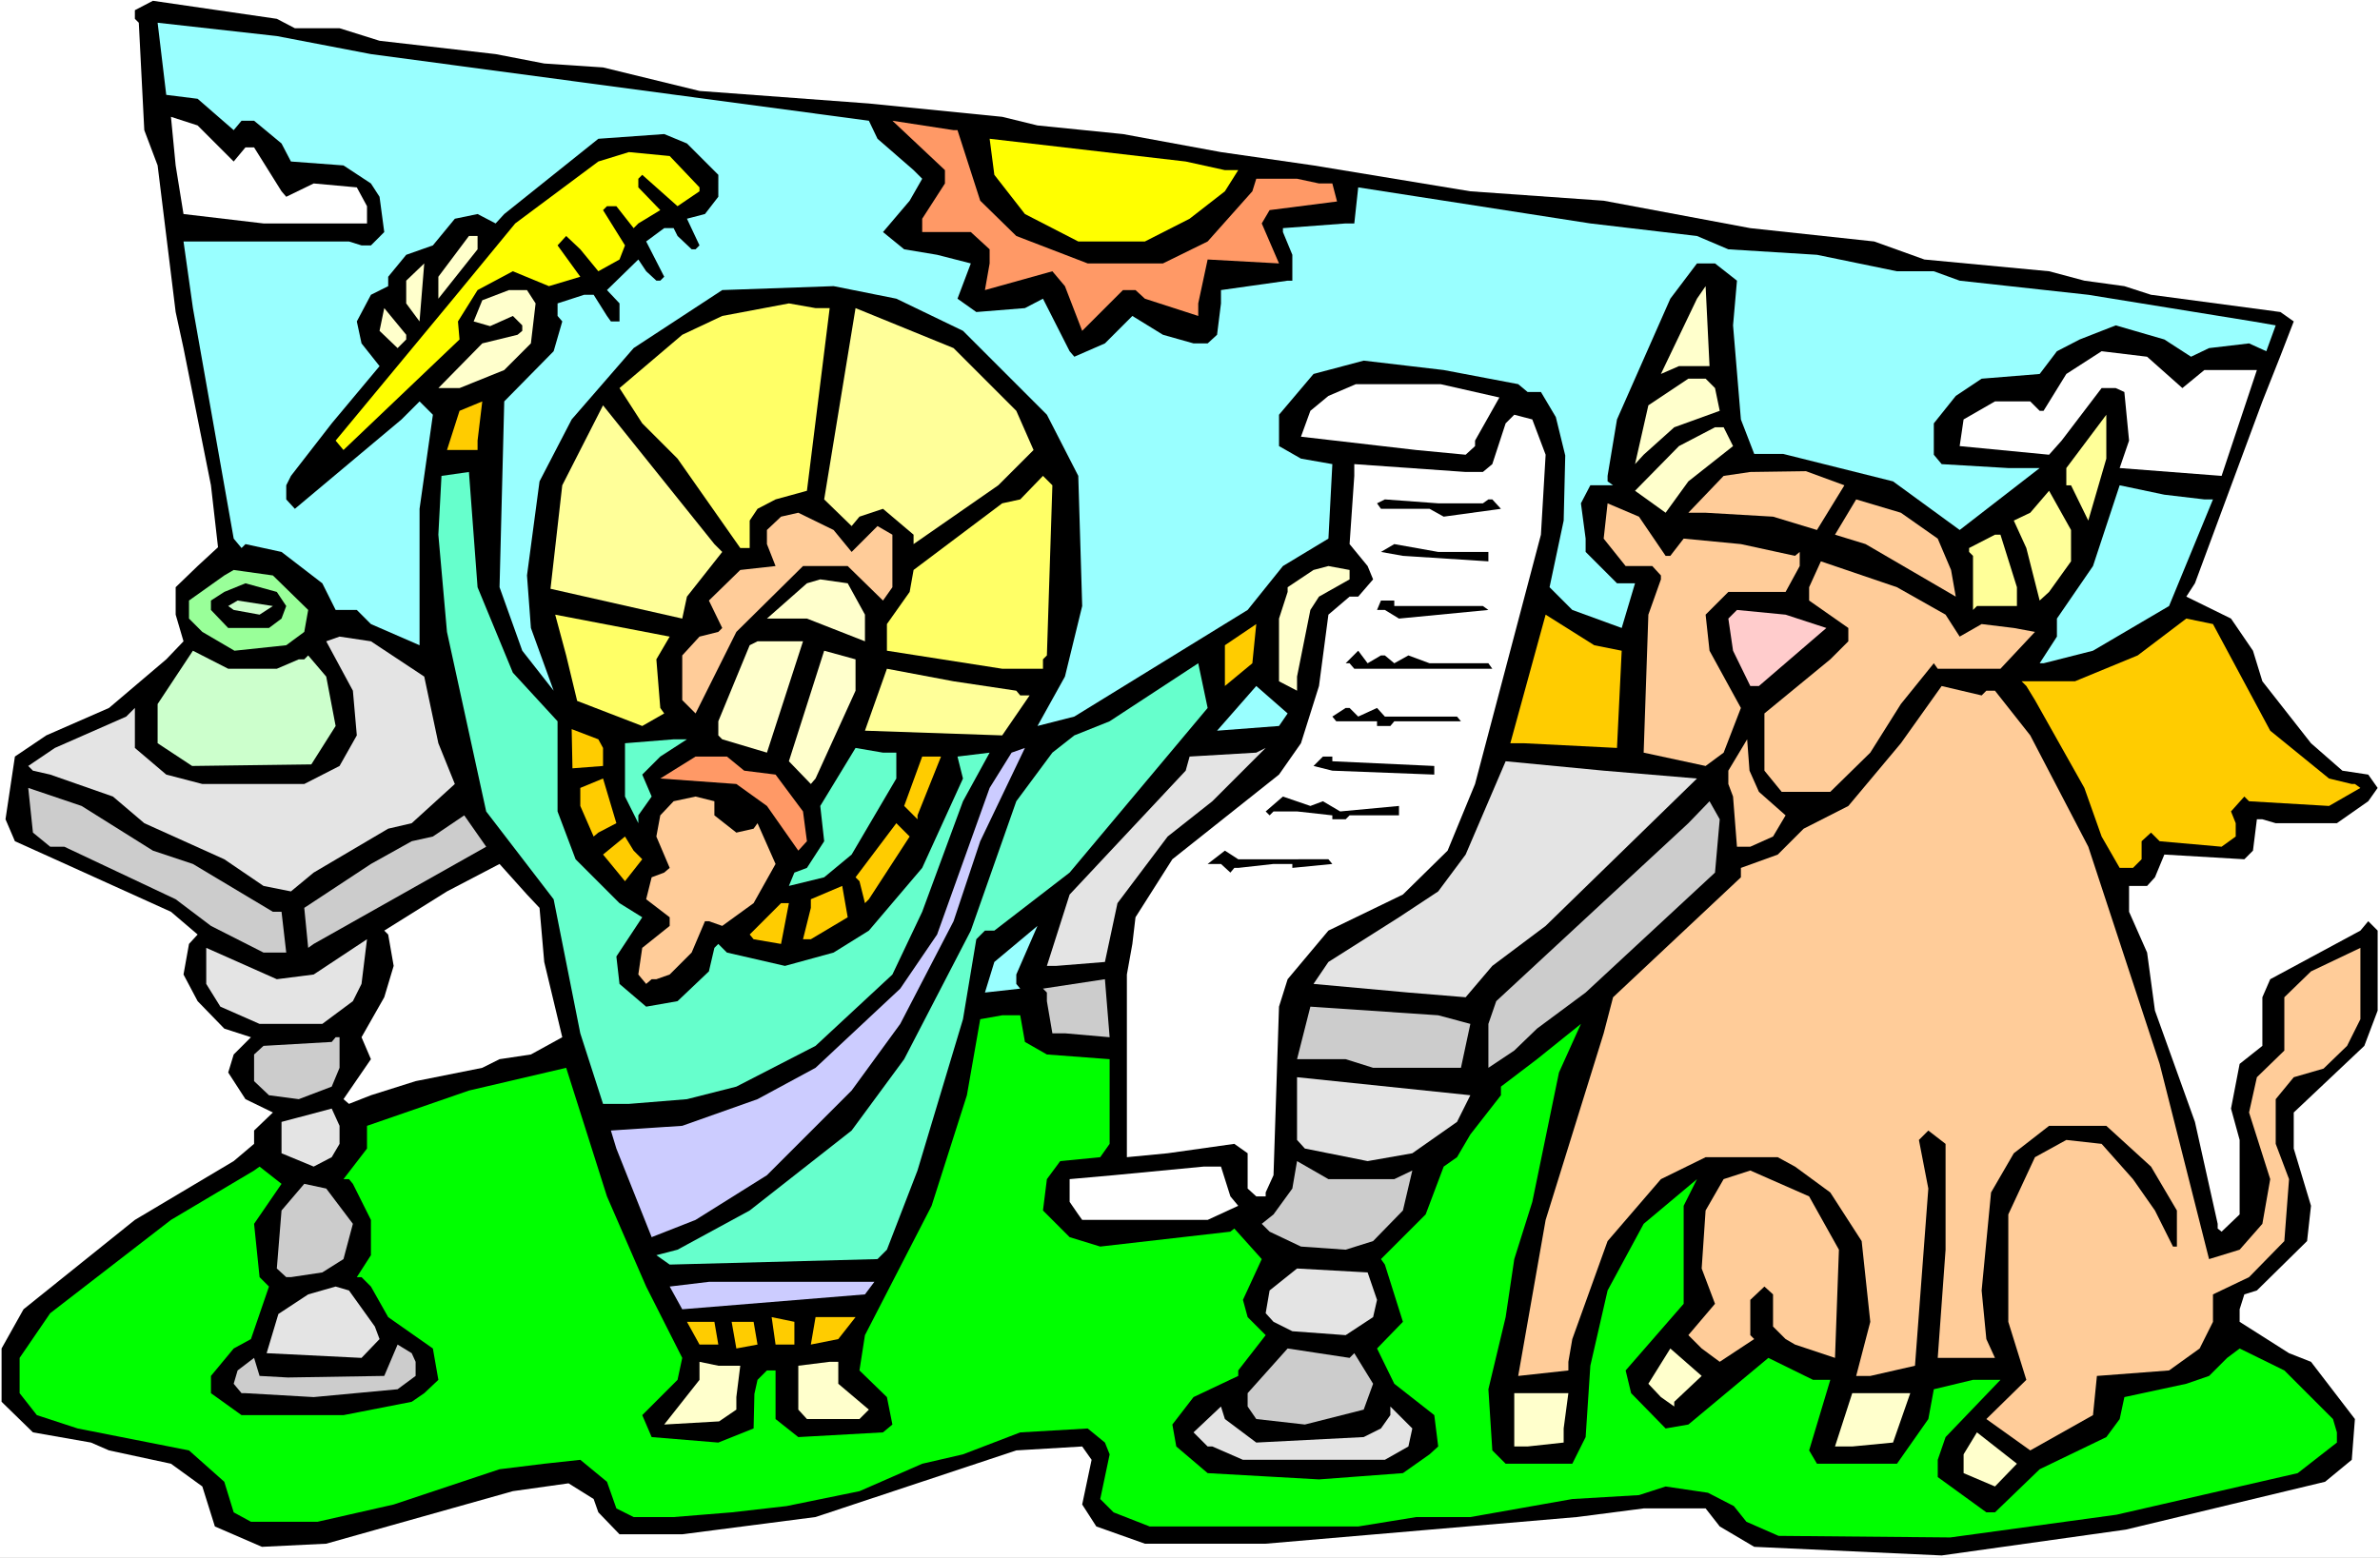
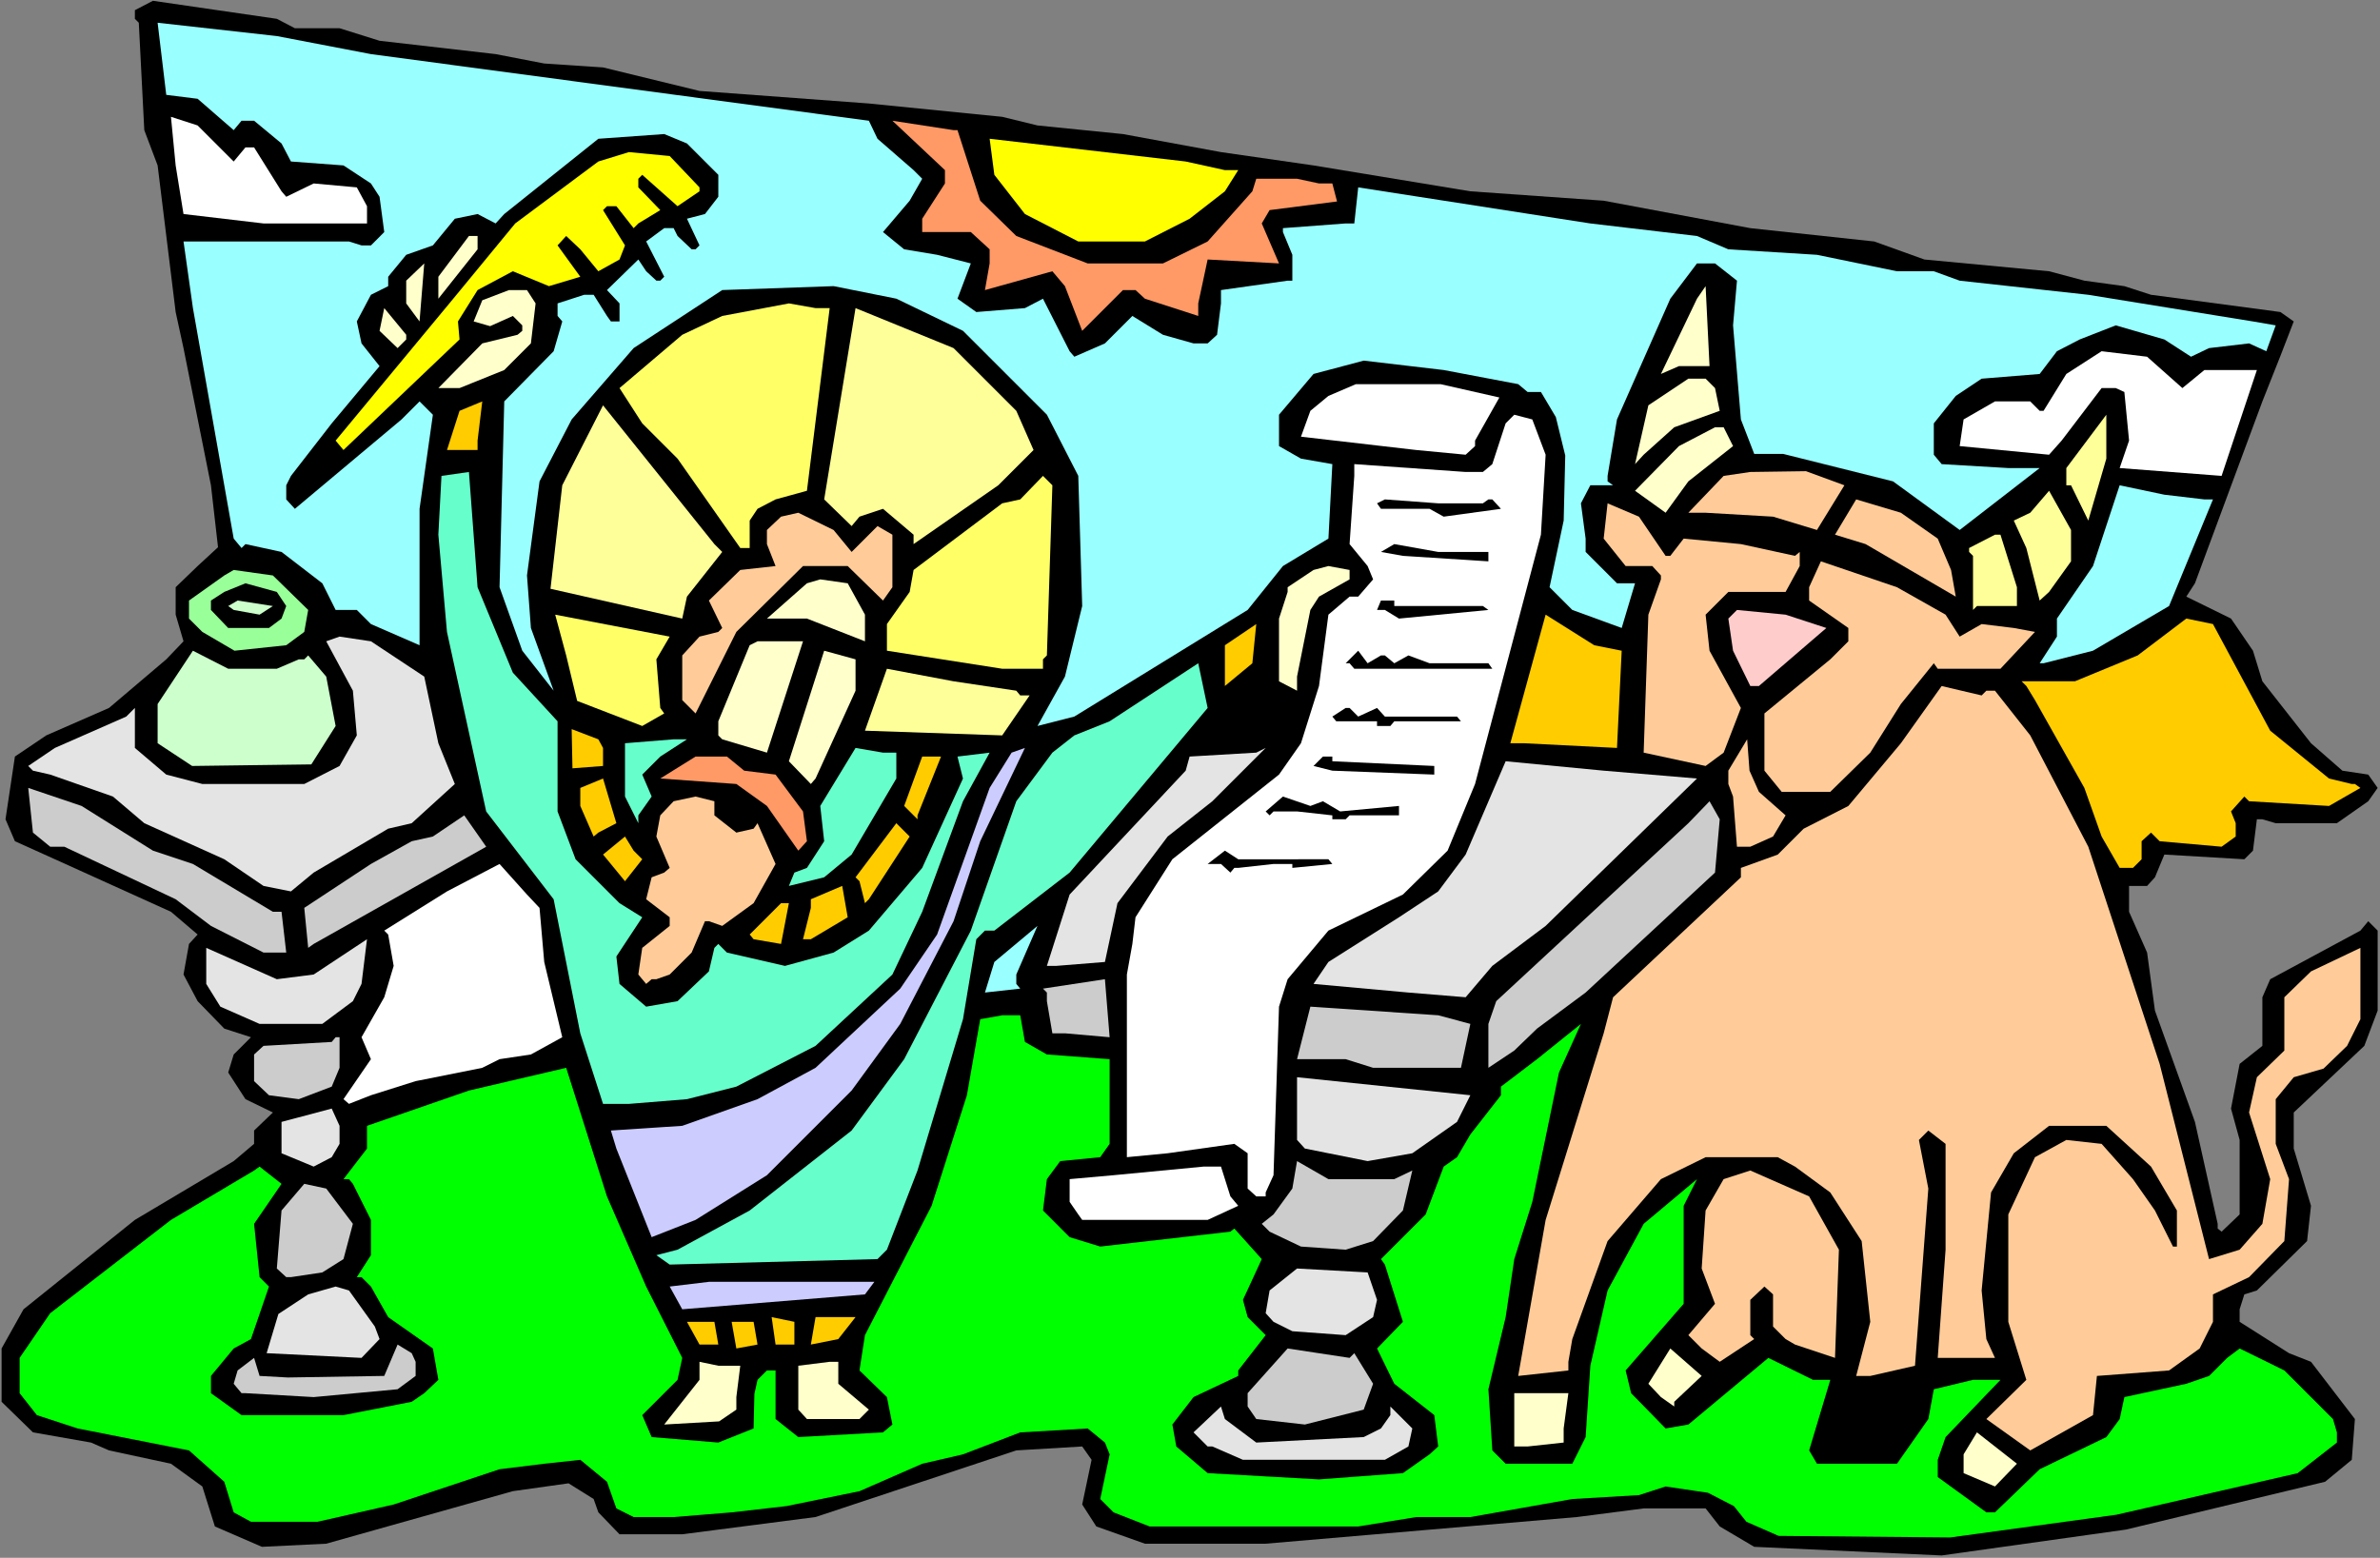
<svg xmlns="http://www.w3.org/2000/svg" xmlns:ns1="http://sodipodi.sourceforge.net/DTD/sodipodi-0.dtd" xmlns:ns2="http://www.inkscape.org/namespaces/inkscape" version="1.0" width="129.766mm" height="84.96mm" id="svg105" ns1:docname="Luke 08.wmf">
  <rect width="100%" height="100%" fill="#808080" stroke="none" />
  <ns1:namedview id="namedview105" pagecolor="#ffffff" bordercolor="#000000" borderopacity="0.25" ns2:showpageshadow="2" ns2:pageopacity="0.0" ns2:pagecheckerboard="0" ns2:deskcolor="#d1d1d1" ns2:document-units="mm" />
  <defs id="defs1">
    <pattern id="WMFhbasepattern" patternUnits="userSpaceOnUse" width="6" height="6" x="0" y="0" />
  </defs>
-   <path style="fill:#ffffff;fill-opacity:1;fill-rule:evenodd;stroke:none" d="M 0,321.109 H 490.455 V 0 H 0 Z" id="path1" />
  <path style="fill:#000000;fill-opacity:1;fill-rule:evenodd;stroke:none" d="m 60.762,5.818 h 9.211 l 8.242,2.586 23.917,2.747 10.019,1.939 12.12,0.808 19.877,4.848 34.906,2.586 27.472,2.747 7.272,1.778 17.614,1.778 20.2,3.717 19.069,2.747 32.32,5.333 27.472,1.939 30.219,5.656 25.533,2.747 10.342,3.717 25.694,2.424 7.272,1.939 8.242,1.131 5.494,1.778 26.664,3.555 2.747,1.939 -2.747,7.111 -3.717,9.373 -13.898,37.492 -1.778,2.747 9.211,4.525 4.525,6.626 1.939,6.303 10.019,12.767 6.464,5.656 5.333,0.808 1.939,2.747 -1.939,2.747 -6.464,4.525 h -12.605 l -2.747,-0.808 h -1.131 l -0.808,6.464 -1.778,1.778 -16.483,-0.97 -1.939,4.687 -1.616,1.778 h -3.717 v 5.333 l 3.717,8.403 1.616,11.959 8.242,22.948 4.686,21.009 v 0.97 l 0.808,0.646 3.717,-3.555 v -15.352 l -1.778,-6.464 1.778,-9.211 4.686,-3.717 v -10.02 l 1.616,-3.717 18.584,-10.02 1.616,-1.939 1.939,1.939 v 16.484 l -2.747,7.272 -14.544,13.736 v 7.434 l 3.555,11.797 -0.808,7.272 -10.342,10.181 -2.586,0.808 -0.97,3.071 v 2.586 l 10.181,6.464 4.525,1.778 9.05,11.797 -0.646,8.403 -5.494,4.525 -41.046,9.858 -37.976,5.333 -38.622,-1.778 -7.11,-4.202 -2.909,-3.717 h -12.766 l -13.736,1.778 -64.155,5.495 h -24.886 l -10.019,-3.555 -2.909,-4.525 1.939,-9.211 -1.939,-2.747 -13.574,0.808 -41.37,13.736 -27.472,3.555 h -12.928 l -4.363,-4.525 -0.97,-2.747 -5.171,-3.232 -11.474,1.616 -38.461,10.828 -13.251,0.646 -9.696,-4.202 -2.586,-8.242 -6.464,-4.687 -12.766,-2.747 -3.717,-1.616 -11.958,-2.101 -6.464,-6.303 v -10.989 l 4.525,-8.08 22.947,-18.423 20.362,-12.12 4.202,-3.555 v -2.747 l 3.878,-3.717 -5.656,-2.747 -3.555,-5.495 1.131,-3.717 3.555,-3.555 -5.494,-1.778 -5.494,-5.656 -2.909,-5.495 1.131,-6.303 1.778,-1.939 -5.494,-4.687 -23.917,-10.828 -8.242,-3.717 -1.939,-4.525 1.939,-12.928 6.464,-4.363 12.928,-5.656 11.797,-10.02 3.555,-3.717 -1.616,-5.495 v -5.656 l 4.525,-4.363 4.202,-3.879 L 43.47,100.033 37.814,71.753 36.198,64.319 32.482,34.099 29.734,26.826 28.603,4.687 27.795,3.879 V 2.101 L 31.512,0.162 57.045,3.879 Z" id="path2" />
  <path style="fill:#99ffff;fill-opacity:1;fill-rule:evenodd;stroke:none" d="m 76.437,11.151 102.616,13.736 1.778,3.717 7.434,6.464 1.778,1.778 -2.586,4.525 -5.494,6.464 4.363,3.555 6.787,1.131 6.949,1.778 -2.747,7.272 3.878,2.747 10.019,-0.808 3.717,-1.939 5.494,10.828 0.97,1.131 6.302,-2.747 5.656,-5.656 6.302,3.879 6.302,1.778 h 2.909 l 1.939,-1.778 0.808,-6.464 V 59.794 L 265.347,57.855 h 0.97 v -5.333 l -1.939,-4.687 v -0.808 l 12.928,-0.97 h 1.778 l 0.808,-7.434 47.834,7.434 21.978,2.586 6.464,2.747 18.261,1.131 16.483,3.394 h 7.595 l 5.333,1.939 26.502,2.909 33.936,5.495 4.686,0.808 -1.939,5.333 -3.555,-1.616 -8.242,0.97 -3.717,1.778 -5.494,-3.555 -10.019,-2.909 -7.434,2.909 -4.686,2.424 -3.555,4.687 -11.958,0.97 -5.333,3.555 -4.525,5.656 v 6.464 l 1.616,1.939 13.736,0.808 h 6.464 L 403.838,109.245 390.102,99.225 367.478,93.569 h -5.979 l -2.747,-7.111 -1.616,-19.393 0.808,-9.211 -4.525,-3.555 h -3.717 l -5.494,7.272 -10.989,24.887 -1.939,11.636 v 1.131 l 1.131,0.808 h -4.686 l -1.939,3.717 0.97,7.272 v 2.747 l 6.464,6.464 h 3.717 l -2.747,9.211 -10.181,-3.717 -4.686,-4.687 2.909,-13.736 0.323,-13.413 -1.939,-7.919 -3.07,-5.171 h -2.747 l -1.939,-1.616 -15.352,-2.909 -16.483,-1.939 -10.342,2.747 -7.11,8.403 v 6.464 l 4.525,2.586 6.464,1.131 -0.808,15.352 -9.373,5.656 -7.272,9.05 -35.714,21.978 -7.595,1.939 5.656,-10.181 3.555,-14.544 -0.808,-26.826 -6.464,-12.605 -17.291,-17.292 -13.736,-6.626 -12.928,-2.586 -22.947,0.808 -18.261,11.959 -12.766,14.706 -6.626,12.767 -2.586,19.393 0.808,10.828 4.686,12.928 -6.464,-8.242 -4.686,-13.09 0.97,-38.3 10.181,-10.343 1.778,-6.141 -0.97,-1.131 v -2.586 l 5.494,-1.778 h 1.939 l 2.747,4.363 0.808,1.131 h 1.778 v -3.717 l -2.586,-2.747 6.464,-6.303 1.616,2.424 2.101,1.939 h 0.808 l 0.808,-0.808 -3.717,-7.272 3.717,-2.747 h 1.939 l 0.808,1.616 2.909,2.747 h 0.808 l 0.808,-0.808 -2.586,-5.495 3.717,-0.97 2.747,-3.555 V 36.038 l -6.464,-6.464 -4.686,-1.939 -13.574,0.97 -19.392,15.514 -1.778,1.939 -3.717,-1.939 -4.686,0.97 -4.525,5.495 -5.494,1.939 -3.717,4.525 v 1.939 l -3.555,1.778 -2.909,5.495 0.97,4.525 3.717,4.687 -9.858,11.797 -8.403,10.828 -0.97,1.939 v 2.909 l 1.778,1.939 21.978,-18.423 3.717,-3.717 2.747,2.747 -2.747,19.393 v 28.119 l -10.019,-4.363 -2.909,-2.909 h -4.363 l -2.747,-5.495 -8.403,-6.464 -7.434,-1.616 -0.808,0.808 -1.616,-1.939 -8.403,-47.512 -1.939,-13.736 h 34.098 l 2.586,0.808 h 1.939 L 79.184,47.835 78.214,40.563 76.437,37.816 70.781,34.099 59.954,33.291 58.014,29.574 52.358,24.887 H 49.773 L 48.157,26.826 40.723,20.362 34.259,19.554 32.482,4.687 57.045,7.434 Z" id="path3" />
  <path style="fill:#ffffff;fill-opacity:1;fill-rule:evenodd;stroke:none" d="m 48.157,33.291 2.424,-2.909 h 1.778 l 5.656,9.05 0.97,1.131 5.656,-2.747 8.888,0.808 2.101,3.879 v 3.555 H 54.298 L 37.814,44.118 36.198,34.099 35.229,24.079 l 5.494,1.778 z" id="path4" />
  <path style="fill:#ff9966;fill-opacity:1;fill-rule:evenodd;stroke:none" d="m 197.313,26.826 4.686,14.544 7.434,7.272 14.706,5.656 h 15.514 l 9.211,-4.525 9.211,-10.343 0.808,-2.586 h 8.403 l 4.525,0.97 h 2.747 l 0.97,3.717 -13.898,1.778 -1.616,2.747 3.555,8.242 -14.706,-0.808 -1.939,9.05 v 2.586 l -10.989,-3.555 -1.939,-1.778 h -2.586 l -8.403,8.403 -3.555,-9.211 -2.586,-3.07 -13.898,3.879 0.97,-5.495 v -2.909 l -3.878,-3.555 h -10.019 v -2.747 l 4.686,-7.272 V 35.068 l -10.827,-10.181 12.605,1.939 z" id="path5" />
  <path style="fill:#ffff00;fill-opacity:1;fill-rule:evenodd;stroke:none" d="m 252.419,35.068 h 2.747 l -2.747,4.363 -7.272,5.656 -9.211,4.687 h -13.736 l -10.989,-5.656 -6.302,-8.08 -0.97,-7.434 40.4,4.687 z" id="path6" />
  <path style="fill:#ffff00;fill-opacity:1;fill-rule:evenodd;stroke:none" d="m 144.147,38.624 v 0.808 l -4.525,3.07 -7.272,-6.464 -0.808,0.808 v 1.778 l 4.525,4.687 -4.525,2.747 -0.97,0.97 -3.555,-4.525 h -1.939 l -0.808,0.808 4.525,7.272 -1.131,2.909 -4.363,2.424 -3.717,-4.525 -2.909,-2.747 -1.778,1.939 4.686,6.464 -6.464,1.939 -7.434,-3.07 -7.272,3.879 -4.04,6.464 0.323,3.717 -23.917,22.786 -1.616,-1.939 24.24,-29.25 12.766,-15.514 17.13,-12.767 6.302,-1.939 8.403,0.808 z" id="path7" />
  <path style="fill:#ffffcc;fill-opacity:1;fill-rule:evenodd;stroke:none" d="m 98.414,51.39 -8.08,10.181 v -4.525 l 6.302,-8.403 h 1.778 z" id="path8" />
  <path style="fill:#ffffcc;fill-opacity:1;fill-rule:evenodd;stroke:none" d="M 83.709,62.541 V 57.855 l 3.717,-3.555 -0.97,11.959 z" id="path9" />
  <path style="fill:#ffffcc;fill-opacity:1;fill-rule:evenodd;stroke:none" d="m 345.985,75.469 -3.717,1.616 7.434,-15.514 1.778,-2.586 0.808,16.484 z" id="path10" />
  <path style="fill:#ffffcc;fill-opacity:1;fill-rule:evenodd;stroke:none" d="m 110.373,62.541 -0.97,8.242 -5.494,5.495 -9.211,3.717 h -4.363 l 9.05,-9.211 7.272,-1.778 0.97,-0.808 v -1.131 l -1.939,-1.939 -4.686,2.101 -3.394,-0.97 1.778,-4.363 5.494,-2.101 h 3.717 z" id="path11" />
  <path style="fill:#ffff66;fill-opacity:1;fill-rule:evenodd;stroke:none" d="m 170.973,63.511 -4.686,37.654 -6.464,1.778 -3.717,1.939 -1.616,2.424 v 5.656 h -1.939 l -12.928,-18.423 -7.272,-7.272 -4.686,-7.272 12.928,-10.989 8.242,-3.879 13.736,-2.586 5.494,0.97 z" id="path12" />
  <path style="fill:#ffffcc;fill-opacity:1;fill-rule:evenodd;stroke:none" d="m 83.709,69.975 -1.778,1.778 -3.717,-3.555 0.97,-4.687 4.525,5.495 z" id="path13" />
  <path style="fill:#ffff99;fill-opacity:1;fill-rule:evenodd;stroke:none" d="m 209.433,84.681 3.555,8.08 -7.272,7.272 -17.453,12.12 v -1.939 l -6.302,-5.333 -4.848,1.616 -1.616,1.939 -5.656,-5.495 6.464,-39.432 20.2,8.242 z" id="path14" />
  <path style="fill:#ffffff;fill-opacity:1;fill-rule:evenodd;stroke:none" d="m 449.732,79.994 4.525,-3.717 h 10.827 l -7.272,21.817 -21.008,-1.616 1.939,-5.656 -0.97,-10.02 -1.778,-0.808 h -2.909 l -8.242,10.828 -2.586,2.909 -18.422,-1.778 0.808,-5.495 6.464,-3.717 h 7.272 l 1.939,1.939 h 0.808 l 4.686,-7.595 7.272,-4.687 9.373,1.131 z" id="path15" />
  <path style="fill:#ffffcc;fill-opacity:1;fill-rule:evenodd;stroke:none" d="m 353.419,79.994 0.97,4.687 -9.373,3.394 -6.302,5.656 -1.778,1.939 2.747,-12.12 8.242,-5.495 h 3.555 z" id="path16" />
  <path style="fill:#ffffff;fill-opacity:1;fill-rule:evenodd;stroke:none" d="m 308.979,81.934 -5.01,8.888 v 1.131 l -1.939,1.778 -10.181,-0.97 -23.755,-2.747 1.939,-5.333 3.717,-3.07 5.656,-2.424 h 17.453 z" id="path17" />
  <path style="fill:#ffcc00;fill-opacity:1;fill-rule:evenodd;stroke:none" d="m 98.414,92.761 h -6.302 l 2.586,-8.08 4.686,-1.939 -0.97,8.08 z" id="path18" />
  <path style="fill:#ffff99;fill-opacity:1;fill-rule:evenodd;stroke:none" d="m 148.833,113.77 -7.272,9.211 -0.97,4.525 -27.149,-6.141 2.424,-21.332 8.403,-16.484 22.947,28.604 z" id="path19" />
  <path style="fill:#ffffff;fill-opacity:1;fill-rule:evenodd;stroke:none" d="m 318.513,93.731 -0.97,16.484 -13.574,51.39 -5.656,13.736 -9.211,9.05 -15.352,7.434 -8.403,10.02 -1.778,5.656 -1.131,34.745 -1.616,3.555 v 0.808 h -1.939 l -1.778,-1.616 v -7.272 l -2.747,-1.939 -13.736,1.939 -8.403,0.808 v -37.654 l 1.131,-6.303 0.646,-5.495 7.595,-11.959 21.978,-17.453 4.525,-6.464 3.717,-11.797 1.939,-14.706 4.363,-3.717 h 1.778 l 3.07,-3.555 -1.131,-2.747 -3.717,-4.525 0.97,-14.06 v -2.424 l 22.947,1.616 h 3.555 l 1.939,-1.616 2.747,-8.403 1.778,-1.778 3.717,0.97 z" id="path20" />
  <path style="fill:#ffff99;fill-opacity:1;fill-rule:evenodd;stroke:none" d="m 430.34,107.306 -3.555,-7.272 h -0.97 v -3.555 l 8.242,-10.989 v 9.05 z" id="path21" />
  <path style="fill:#ffffcc;fill-opacity:1;fill-rule:evenodd;stroke:none" d="m 357.136,91.953 -9.211,7.272 -4.686,6.464 -6.302,-4.525 9.05,-9.211 7.434,-3.879 h 1.778 z" id="path22" />
  <path style="fill:#66ffcc;fill-opacity:1;fill-rule:evenodd;stroke:none" d="m 105.686,138.657 9.211,10.02 v 18.585 l 3.717,9.858 9.05,9.05 4.686,2.909 -5.333,8.08 0.646,5.656 5.494,4.687 6.464,-1.131 6.464,-6.141 1.131,-4.848 0.808,-0.808 1.778,1.778 11.958,2.747 10.019,-2.747 7.272,-4.525 10.989,-12.928 8.403,-18.423 -1.131,-4.525 6.626,-0.808 -5.494,10.02 -8.403,22.786 -6.141,12.928 -15.837,14.706 -16.322,8.403 -10.181,2.586 -11.958,0.97 h -5.333 l -4.686,-14.544 -5.494,-27.634 -13.898,-18.1 -8.08,-37.008 -1.778,-20.039 0.646,-12.12 5.656,-0.808 1.778,23.756 z" id="path23" />
  <path style="fill:#ffcc99;fill-opacity:1;fill-rule:evenodd;stroke:none" d="m 372.164,97.125 7.918,2.909 -5.656,9.211 -9.05,-2.747 -13.898,-0.808 h -3.555 l 7.272,-7.595 5.494,-0.808 z" id="path24" />
  <path style="fill:#ffff66;fill-opacity:1;fill-rule:evenodd;stroke:none" d="m 215.736,135.102 -0.808,0.808 v 1.939 h -8.403 l -23.755,-3.717 v -5.495 l 4.686,-6.626 0.808,-4.525 18.261,-13.736 3.717,-0.808 4.686,-4.848 1.939,1.939 z" id="path25" />
  <path style="fill:#99ffff;fill-opacity:1;fill-rule:evenodd;stroke:none" d="m 454.257,102.942 h 1.778 l -9.05,21.978 -15.675,9.211 -10.181,2.586 h -0.808 l 3.555,-5.495 v -3.717 l 7.434,-10.828 5.494,-16.645 9.211,1.939 z" id="path26" />
  <path style="fill:#ffff99;fill-opacity:1;fill-rule:evenodd;stroke:none" d="m 426.785,115.709 -4.525,6.303 -1.939,1.778 -2.747,-10.828 -2.586,-5.656 3.394,-1.616 3.878,-4.525 4.525,8.08 z" id="path27" />
  <path style="fill:#000000;fill-opacity:1;fill-rule:evenodd;stroke:none" d="m 305.585,103.75 1.131,-0.808 h 0.808 l 1.778,1.939 -11.797,1.616 -2.909,-1.616 h -10.019 l -0.808,-1.131 1.616,-0.808 10.989,0.808 z" id="path28" />
  <path style="fill:#ffcc99;fill-opacity:1;fill-rule:evenodd;stroke:none" d="m 399.313,111.023 2.747,6.464 0.97,5.495 -18.584,-10.828 -6.302,-1.939 4.363,-7.272 9.211,2.747 z" id="path29" />
  <path style="fill:#ffcc99;fill-opacity:1;fill-rule:evenodd;stroke:none" d="m 343.238,114.578 h 0.97 l 2.747,-3.555 11.797,1.131 11.15,2.424 0.97,-0.808 v 2.909 l -2.909,5.333 H 356.166 l -4.686,4.687 0.808,7.434 6.464,11.797 -3.555,9.211 -3.717,2.747 -12.766,-2.747 0.97,-28.442 2.586,-7.272 v -0.808 l -1.778,-1.939 h -5.494 l -4.525,-5.656 0.808,-7.272 6.464,2.747 z" id="path30" />
  <path style="fill:#ffcc99;fill-opacity:1;fill-rule:evenodd;stroke:none" d="m 175.497,113.77 5.333,-5.333 3.07,1.778 v 10.828 l -1.939,2.747 -7.272,-7.111 h -9.211 l -13.736,13.575 -8.403,16.807 -2.747,-2.747 v -9.211 l 3.555,-3.879 3.878,-0.97 0.808,-0.808 -2.747,-5.656 6.464,-6.303 7.272,-0.808 -1.778,-4.525 v -2.909 l 2.909,-2.747 3.555,-0.808 7.272,3.555 z" id="path31" />
  <path style="fill:#ffff99;fill-opacity:1;fill-rule:evenodd;stroke:none" d="m 415.635,121.042 v 3.879 h -8.242 l -0.808,0.808 v -11.151 l -0.808,-0.808 v -0.808 l 5.333,-2.747 h 1.131 z" id="path32" />
  <path style="fill:#000000;fill-opacity:1;fill-rule:evenodd;stroke:none" d="m 306.716,113.77 v 1.939 l -17.614,-1.131 -4.525,-0.808 2.747,-1.616 9.05,1.616 z" id="path33" />
  <path style="fill:#ffcc99;fill-opacity:1;fill-rule:evenodd;stroke:none" d="m 400.929,126.698 2.909,4.525 4.525,-2.586 6.626,0.808 4.363,0.808 -7.11,7.595 h -12.928 l -0.808,-1.131 -6.787,8.403 -6.302,10.02 -8.242,8.08 h -10.019 l -3.555,-4.363 v -11.797 l 13.574,-11.151 3.717,-3.717 v -2.747 l -8.08,-5.656 v -2.747 l 2.424,-5.333 15.675,5.333 z" id="path34" />
  <path style="fill:#ffffcc;fill-opacity:1;fill-rule:evenodd;stroke:none" d="m 278.113,119.426 -6.302,3.555 -1.778,2.747 -2.747,13.736 v 2.909 l -3.717,-1.939 v -12.928 l 1.778,-5.495 v -0.97 l 5.333,-3.555 3.07,-0.808 4.363,0.808 z" id="path35" />
  <path style="fill:#99ff99;fill-opacity:1;fill-rule:evenodd;stroke:none" d="m 63.509,125.729 -0.808,4.525 -3.717,2.747 -10.666,1.131 -6.626,-3.879 -2.747,-2.747 v -3.717 l 7.272,-5.171 1.939,-1.131 8.08,1.131 z" id="path36" />
  <path style="fill:#ffffcc;fill-opacity:1;fill-rule:evenodd;stroke:none" d="m 178.245,126.698 v 5.495 l -11.958,-4.687 h -8.242 l 8.242,-7.272 2.747,-0.808 5.656,0.808 z" id="path37" />
  <path style="fill:#000000;fill-opacity:1;fill-rule:evenodd;stroke:none" d="m 58.984,124.921 -0.97,2.586 -2.586,1.939 h -8.403 l -3.555,-3.717 v -1.939 l 2.747,-1.778 4.363,-1.778 6.464,1.778 z" id="path38" />
  <path style="fill:#ccffcc;fill-opacity:1;fill-rule:evenodd;stroke:none" d="m 53.49,126.698 -5.333,-0.97 -1.131,-0.808 1.939,-1.131 7.272,1.131 z" id="path39" />
  <path style="fill:#000000;fill-opacity:1;fill-rule:evenodd;stroke:none" d="m 287.324,124.921 h 18.261 l 1.131,0.808 -18.422,1.778 -2.909,-1.778 h -1.616 l 0.808,-1.939 h 2.747 z" id="path40" />
  <path style="fill:#ffcccc;fill-opacity:1;fill-rule:evenodd;stroke:none" d="m 376.366,129.446 -13.898,11.959 h -1.778 l -3.555,-7.272 -0.97,-6.626 1.778,-1.778 10.019,0.97 z" id="path41" />
  <path style="fill:#ffff66;fill-opacity:1;fill-rule:evenodd;stroke:none" d="m 135.259,135.91 0.808,10.02 0.808,1.131 -4.525,2.586 -13.413,-5.171 -2.262,-9.373 -2.262,-8.403 23.594,4.525 z" id="path42" />
  <path style="fill:#ffcc00;fill-opacity:1;fill-rule:evenodd;stroke:none" d="m 334.188,134.132 -0.97,20.039 -19.23,-0.97 h -2.747 l 7.272,-26.503 10.019,6.303 z" id="path43" />
  <path style="fill:#ffcc00;fill-opacity:1;fill-rule:evenodd;stroke:none" d="m 467.831,150.616 12.12,9.858 4.686,1.131 h 0.646 l 1.131,0.808 -6.464,3.717 -16.483,-0.97 -0.97,-0.97 -2.747,3.07 0.97,2.424 v 2.747 l -2.909,2.101 -12.766,-1.131 -1.778,-1.778 -1.939,1.778 v 3.717 l -1.778,1.778 h -2.747 l -3.717,-6.464 -3.555,-10.02 -10.181,-18.1 -1.778,-2.909 -0.97,-0.97 h 10.989 l 12.928,-5.333 10.019,-7.595 5.494,1.131 z" id="path44" />
  <path style="fill:#ffcc00;fill-opacity:1;fill-rule:evenodd;stroke:none" d="m 252.419,141.404 v -8.403 l 6.464,-4.363 -0.808,8.08 z" id="path45" />
  <path style="fill:#e4e4e4;fill-opacity:1;fill-rule:evenodd;stroke:none" d="m 87.426,139.465 2.909,13.736 3.394,8.403 -8.888,8.08 -4.848,1.131 -15.352,9.05 -4.686,3.879 -5.656,-1.131 -8.08,-5.495 -16.483,-7.434 -6.464,-5.495 -12.928,-4.525 -3.555,-0.808 -0.97,-0.97 5.494,-3.717 14.706,-6.464 1.778,-1.778 v 8.242 l 6.464,5.495 7.434,1.939 h 21.008 l 7.272,-3.717 3.555,-6.303 -0.808,-9.211 -5.494,-10.181 2.747,-0.97 6.464,0.97 z" id="path46" />
  <path style="fill:#ffffcc;fill-opacity:1;fill-rule:evenodd;stroke:none" d="m 158.045,155.141 -9.211,-2.747 -0.808,-0.808 v -2.909 l 6.464,-15.676 1.616,-0.808 h 9.373 z" id="path47" />
  <path style="fill:#ccffcc;fill-opacity:1;fill-rule:evenodd;stroke:none" d="m 57.045,137.849 4.525,-1.939 h 1.131 l 0.808,-0.808 3.717,4.363 1.939,10.181 -5.01,7.919 -24.563,0.323 -7.11,-4.687 v -8.08 l 7.272,-10.989 7.272,3.717 z" id="path48" />
  <path style="fill:#ffffcc;fill-opacity:1;fill-rule:evenodd;stroke:none" d="m 176.305,142.374 -8.242,18.1 -0.97,1.131 -4.525,-4.687 7.272,-22.786 6.464,1.778 z" id="path49" />
  <path style="fill:#000000;fill-opacity:1;fill-rule:evenodd;stroke:none" d="m 284.577,135.102 h 0.808 l 1.939,1.616 2.909,-1.616 4.363,1.616 h 12.12 l 0.808,1.131 h -28.442 l -0.97,-1.131 h -0.808 l 2.586,-2.586 1.939,2.586 z" id="path50" />
  <path style="fill:#66ffcc;fill-opacity:1;fill-rule:evenodd;stroke:none" d="m 220.422,179.866 -15.514,11.959 h -1.939 l -1.778,1.778 -2.747,16.484 -9.373,31.19 -6.302,16.322 -1.939,1.939 -42.824,1.131 -2.747,-1.939 4.363,-1.131 14.867,-8.08 21.008,-16.484 10.827,-14.706 13.736,-26.503 9.373,-26.665 7.434,-10.02 4.525,-3.555 7.272,-2.909 18.261,-11.959 1.939,9.211 z" id="path51" />
  <path style="fill:#ffff99;fill-opacity:1;fill-rule:evenodd;stroke:none" d="m 209.433,142.374 0.808,0.97 h 1.939 l -5.656,8.242 -28.28,-0.97 4.525,-12.767 13.736,2.586 z" id="path52" />
-   <path style="fill:#99ffff;fill-opacity:1;fill-rule:evenodd;stroke:none" d="m 263.569,149.646 -12.766,0.97 8.08,-9.211 6.464,5.656 z" id="path53" />
  <path style="fill:#ffcc99;fill-opacity:1;fill-rule:evenodd;stroke:none" d="m 409.332,142.374 h 1.778 l 7.272,9.211 11.958,22.948 14.706,44.765 10.181,40.24 6.302,-1.939 4.686,-5.333 1.616,-9.211 -4.363,-13.736 1.616,-7.272 5.656,-5.495 v -10.989 l 5.494,-5.333 10.181,-4.848 v 14.706 l -2.747,5.495 -4.848,4.687 -6.141,1.778 -3.717,4.525 v 9.211 l 2.747,7.272 -0.97,12.767 -7.272,7.434 -7.434,3.555 v 5.656 l -2.747,5.495 -6.302,4.525 -14.867,1.131 -0.808,8.08 -12.928,7.272 -9.05,-6.464 8.242,-8.08 -3.717,-11.959 v -22.14 l 5.494,-11.797 6.464,-3.555 7.272,0.808 6.464,7.272 4.525,6.464 3.717,7.434 h 0.808 v -7.434 l -5.333,-9.05 -9.211,-8.403 h -11.797 l -7.272,5.656 -4.686,8.08 -1.939,20.201 0.97,10.02 1.778,3.879 h -11.797 l 1.616,-22.301 v -21.817 l -3.555,-2.747 -1.939,1.939 1.939,10.02 -2.747,36.523 -9.211,2.101 h -2.909 l 2.909,-11.151 -1.778,-16.645 -6.464,-10.02 -7.272,-5.333 -3.555,-1.939 H 351.48 l -9.211,4.525 -10.989,12.767 -7.272,20.201 -0.808,4.687 v 1.778 l -10.342,1.131 5.656,-32.159 11.958,-38.462 1.939,-7.434 26.341,-24.726 v -1.939 l 7.595,-2.747 5.333,-5.333 9.211,-4.687 10.827,-12.928 8.403,-11.797 8.242,1.939 z" id="path54" />
  <path style="fill:#000000;fill-opacity:1;fill-rule:evenodd;stroke:none" d="m 279.891,147.707 3.878,-1.778 1.616,1.778 h 14.867 l 0.808,0.97 h -13.736 l -0.808,0.97 h -2.747 v -0.97 h -8.403 l -0.808,-0.97 2.747,-1.778 h 0.808 z" id="path55" />
  <path style="fill:#ffcc00;fill-opacity:1;fill-rule:evenodd;stroke:none" d="m 124.27,154.171 v 3.717 l -6.302,0.485 -0.162,-8.08 5.494,2.101 z" id="path56" />
  <path style="fill:#66ffcc;fill-opacity:1;fill-rule:evenodd;stroke:none" d="m 136.067,155.949 -3.717,3.717 1.939,4.525 -2.747,3.879 v 1.616 l -2.747,-5.495 v -10.989 l 10.019,-0.808 h 2.747 z" id="path57" />
  <path style="fill:#66ffcc;fill-opacity:1;fill-rule:evenodd;stroke:none" d="m 184.709,155.141 v 5.333 l -9.211,15.676 -5.656,4.687 -7.272,1.778 1.131,-2.747 2.586,-0.97 3.555,-5.495 -0.808,-7.272 7.272,-11.959 5.656,0.97 z" id="path58" />
  <path style="fill:#ccccff;fill-opacity:1;fill-rule:evenodd;stroke:none" d="m 196.505,189.886 -10.989,21.17 -10.019,13.736 -17.453,17.453 -14.706,9.211 -9.05,3.555 -7.272,-18.261 -1.131,-3.717 14.706,-0.97 15.514,-5.495 11.958,-6.464 17.453,-16.322 7.595,-11.151 10.827,-30.22 4.525,-7.272 2.747,-0.97 -9.211,19.231 z" id="path59" />
  <path style="fill:#e4e4e4;fill-opacity:1;fill-rule:evenodd;stroke:none" d="m 240.622,172.432 -10.342,13.736 -2.586,12.12 -10.019,0.808 h -1.939 l 4.686,-14.706 23.917,-25.534 0.808,-2.909 13.736,-0.808 1.939,-0.97 -10.989,10.989 z" id="path60" />
  <path style="fill:#ffcc99;fill-opacity:1;fill-rule:evenodd;stroke:none" d="m 362.468,163.221 5.494,4.848 -2.586,4.363 -4.686,2.101 h -2.747 l -0.808,-10.343 -0.97,-2.586 v -2.747 l 3.878,-6.464 0.485,6.464 z" id="path61" />
  <path style="fill:#ff9966;fill-opacity:1;fill-rule:evenodd;stroke:none" d="m 153.358,158.858 6.464,0.808 5.656,7.595 0.808,6.141 -1.778,1.939 -6.464,-9.211 -6.302,-4.525 -15.675,-1.131 7.272,-4.525 h 6.464 z" id="path62" />
  <path style="fill:#ffcc00;fill-opacity:1;fill-rule:evenodd;stroke:none" d="m 189.072,168.069 v 0.808 l -2.747,-2.747 3.717,-10.181 h 3.878 z" id="path63" />
  <path style="fill:#000000;fill-opacity:1;fill-rule:evenodd;stroke:none" d="m 274.558,156.918 21.008,0.97 v 1.778 l -21.008,-0.808 -3.878,-0.97 1.939,-1.939 h 1.939 z" id="path64" />
  <path style="fill:#e4e4e4;fill-opacity:1;fill-rule:evenodd;stroke:none" d="m 349.702,160.474 -31.189,30.382 -10.989,8.242 -5.494,6.464 -11.797,-0.97 -19.554,-1.778 3.07,-4.525 14.544,-9.211 8.08,-5.333 5.656,-7.595 8.242,-19.231 20.2,1.939 z" id="path65" />
  <path style="fill:#ffcc00;fill-opacity:1;fill-rule:evenodd;stroke:none" d="m 123.301,171.624 -0.97,0.808 -2.747,-6.303 v -3.717 l 4.686,-1.939 2.747,9.211 z" id="path66" />
  <path style="fill:#cccccc;fill-opacity:1;fill-rule:evenodd;stroke:none" d="m 31.512,175.341 8.242,2.747 16.483,9.858 h 1.778 l 0.97,8.403 h -4.686 l -10.827,-5.495 -7.272,-5.495 -22.947,-10.828 h -2.909 l -3.555,-2.909 -0.97,-9.211 10.989,3.717 z" id="path67" />
  <path style="fill:#ffcc99;fill-opacity:1;fill-rule:evenodd;stroke:none" d="m 147.217,168.069 4.525,3.555 3.555,-0.808 0.808,-1.131 3.717,8.403 -4.525,8.08 -6.464,4.687 -2.747,-0.97 h -0.808 l -2.747,6.464 -4.525,4.525 -2.747,0.97 h -0.97 l -1.131,0.97 -1.616,-1.939 0.808,-5.495 5.656,-4.525 v -1.778 l -4.848,-3.717 1.131,-4.525 2.586,-0.97 1.131,-0.97 -2.747,-6.464 0.808,-4.363 2.747,-2.909 4.525,-0.97 3.878,0.97 z" id="path68" />
  <path style="fill:#000000;fill-opacity:1;fill-rule:evenodd;stroke:none" d="m 272.619,165.16 3.555,2.101 12.12,-1.131 v 1.939 h -10.181 l -0.808,0.808 h -2.747 v -0.808 l -7.272,-0.808 h -4.848 l -0.808,0.808 -0.808,-0.808 3.555,-3.07 5.656,1.939 z" id="path69" />
  <path style="fill:#cccccc;fill-opacity:1;fill-rule:evenodd;stroke:none" d="m 353.419,179.866 -26.664,24.726 -10.019,7.434 -4.686,4.525 -5.333,3.555 v -9.05 l 1.616,-4.687 39.592,-36.684 4.363,-4.525 2.101,3.717 z" id="path70" />
  <path style="fill:#cccccc;fill-opacity:1;fill-rule:evenodd;stroke:none" d="m 64.64,194.572 -1.131,0.808 -0.808,-8.242 13.736,-9.05 8.403,-4.687 4.363,-0.97 6.464,-4.363 4.525,6.464 z" id="path71" />
  <path style="fill:#ffcc00;fill-opacity:1;fill-rule:evenodd;stroke:none" d="m 179.053,185.361 -0.808,0.808 -1.131,-4.525 -0.808,-0.808 8.403,-11.151 2.747,2.747 z" id="path72" />
  <path style="fill:#ffcc00;fill-opacity:1;fill-rule:evenodd;stroke:none" d="m 132.35,177.119 -3.555,4.525 -3.717,-4.525 -0.808,-0.97 4.525,-3.717 1.778,2.909 z" id="path73" />
  <path style="fill:#000000;fill-opacity:1;fill-rule:evenodd;stroke:none" d="m 273.75,177.119 0.808,0.97 -8.242,0.808 v -0.808 h -3.878 l -7.272,0.808 h -0.808 l -0.808,0.97 -1.939,-1.778 h -2.747 l 3.555,-2.747 2.747,1.778 z" id="path74" />
  <path style="fill:#ffffff;fill-opacity:1;fill-rule:evenodd;stroke:none" d="m 111.181,187.138 0.97,11.151 3.717,15.514 -6.464,3.555 -6.464,0.97 -3.555,1.778 -13.736,2.747 -9.211,2.909 -4.525,1.778 -1.131,-0.97 5.656,-8.242 -1.939,-4.525 4.686,-8.242 1.939,-6.464 -1.131,-6.464 -0.808,-0.808 12.928,-8.08 10.827,-5.656 5.656,6.303 z" id="path75" />
  <path style="fill:#ffcc00;fill-opacity:1;fill-rule:evenodd;stroke:none" d="m 167.094,193.603 h -1.616 l 1.616,-6.464 v -1.778 l 6.464,-2.747 1.131,6.464 z" id="path76" />
  <path style="fill:#ffcc00;fill-opacity:1;fill-rule:evenodd;stroke:none" d="m 160.953,194.572 -5.656,-0.97 -0.808,-0.97 6.464,-6.464 h 1.616 z" id="path77" />
  <path style="fill:#99ffff;fill-opacity:1;fill-rule:evenodd;stroke:none" d="m 209.433,202.814 0.808,0.97 -7.272,0.808 1.939,-6.303 8.888,-7.434 -4.363,10.02 z" id="path78" />
  <path style="fill:#e4e4e4;fill-opacity:1;fill-rule:evenodd;stroke:none" d="m 72.72,206.369 -6.302,4.687 H 53.49 l -8.08,-3.555 -2.909,-4.687 v -7.434 l 14.544,6.464 7.595,-0.97 10.989,-7.272 -1.131,9.211 z" id="path79" />
  <path style="fill:#cccccc;fill-opacity:1;fill-rule:evenodd;stroke:none" d="m 219.453,212.995 h -2.586 l -1.131,-6.626 v -1.778 l -0.808,-0.808 12.766,-1.939 0.97,11.959 z" id="path80" />
  <path style="fill:#cccccc;fill-opacity:1;fill-rule:evenodd;stroke:none" d="m 303,211.056 -1.939,9.05 h -18.099 l -5.656,-1.778 H 267.286 l 2.747,-10.828 26.341,1.778 z" id="path81" />
  <path style="fill:#00ff00;fill-opacity:1;fill-rule:evenodd;stroke:none" d="m 211.211,214.773 4.525,2.586 12.928,0.97 v 17.453 l -1.939,2.747 -8.242,0.808 -2.747,3.717 -0.808,6.464 5.494,5.495 6.302,1.939 26.826,-3.071 0.808,-0.646 5.656,6.303 -3.878,8.403 0.97,3.555 3.717,3.717 -5.656,7.272 v 1.131 l -9.211,4.363 -4.363,5.656 0.808,4.525 6.464,5.495 22.947,1.293 17.291,-1.293 5.494,-3.879 1.778,-1.616 -0.808,-6.464 -8.242,-6.464 -3.555,-7.272 5.333,-5.495 -3.717,-11.797 -0.808,-1.131 9.211,-9.211 3.717,-9.858 2.747,-1.939 2.747,-4.687 6.302,-8.08 v -1.778 l 7.434,-5.656 9.05,-7.272 -4.525,10.02 -5.494,26.665 -3.717,11.797 -1.778,11.959 -3.555,14.868 0.808,12.605 2.747,2.747 h 13.736 l 2.747,-5.495 0.97,-14.706 3.555,-15.514 7.434,-13.736 10.989,-9.211 -2.747,5.495 v 20.201 l -11.958,13.736 1.131,4.687 7.11,7.272 4.686,-0.808 16.483,-13.736 9.211,4.525 h 3.555 l -4.363,14.544 1.616,2.747 h 16.483 l 6.464,-9.211 1.131,-6.141 8.08,-1.939 h 5.656 l -11.312,11.797 -1.616,4.687 v 3.555 l 10.019,7.272 h 1.778 l 9.211,-8.888 13.736,-6.626 2.747,-3.717 0.97,-4.525 12.766,-2.747 4.686,-1.616 3.717,-3.717 2.586,-1.939 9.211,4.525 10.019,10.02 0.808,2.747 v 2.101 l -8.08,6.303 -37.33,8.565 -34.259,4.687 -35.39,-0.323 -6.626,-2.909 -2.586,-3.232 -5.333,-2.747 -8.726,-1.293 -5.494,1.778 -13.736,0.808 -21.008,3.717 h -11.15 l -11.958,1.939 h -42.986 l -7.434,-2.909 -2.747,-2.747 1.939,-9.211 -0.97,-2.424 -3.555,-2.909 -13.898,0.808 -11.797,4.525 -8.403,1.939 -12.928,5.656 -15.029,3.07 -11.312,1.293 -11.958,0.97 h -8.242 l -3.555,-1.778 -1.939,-5.495 -5.494,-4.525 -7.434,0.808 -9.211,1.131 -21.816,7.272 -15.675,3.555 H 51.712 l -3.555,-1.939 -1.939,-6.303 -7.272,-6.464 -22.947,-4.525 -8.403,-2.747 -3.555,-4.525 v -7.272 l 6.302,-9.211 24.886,-19.231 17.13,-10.181 1.131,-0.808 4.525,3.555 -5.656,8.242 1.131,10.989 1.939,1.939 -3.717,10.828 -3.555,1.939 -4.686,5.656 v 3.555 l 6.302,4.525 H 70.781 l 14.059,-2.747 2.586,-1.778 2.909,-2.747 -1.131,-6.464 -9.211,-6.464 -3.555,-6.303 -1.939,-1.939 h -0.97 l 2.909,-4.525 v -7.272 l -3.717,-7.434 -0.808,-0.97 H 70.781 l 4.848,-6.303 v -4.687 l 21.008,-7.272 20.038,-4.687 8.403,26.503 8.08,18.585 7.434,14.706 -0.97,4.525 -7.272,7.272 1.939,4.525 13.736,1.131 7.272,-2.909 0.162,-7.111 0.646,-2.909 1.939,-1.939 h 1.778 v 10.02 l 4.686,3.717 17.453,-0.97 1.939,-1.616 -1.131,-5.656 -5.656,-5.495 1.131,-7.272 13.736,-26.665 7.272,-22.786 2.747,-15.676 4.525,-0.808 h 3.717 z" id="path82" />
  <path style="fill:#cccccc;fill-opacity:1;fill-rule:evenodd;stroke:none" d="m 69.973,220.106 -1.616,3.879 -6.787,2.586 -6.141,-0.808 -3.07,-2.909 v -5.495 l 1.939,-1.778 14.059,-0.808 0.808,-0.97 h 0.808 z" id="path83" />
  <path style="fill:#e4e4e4;fill-opacity:1;fill-rule:evenodd;stroke:none" d="m 300.252,231.257 -9.211,6.464 -9.211,1.616 -12.928,-2.586 -1.616,-1.778 v -12.928 l 35.714,3.717 z" id="path84" />
  <path style="fill:#e4e4e4;fill-opacity:1;fill-rule:evenodd;stroke:none" d="m 69.973,235.782 -1.616,2.747 -3.717,1.939 -6.626,-2.747 v -6.464 l 10.342,-2.747 1.616,3.555 z" id="path85" />
  <path style="fill:#cccccc;fill-opacity:1;fill-rule:evenodd;stroke:none" d="m 287.324,243.054 3.717,-1.778 -1.939,8.242 -6.141,6.303 -5.656,1.778 -9.211,-0.646 -6.464,-3.071 -1.616,-1.616 2.424,-1.939 3.878,-5.333 0.97,-5.656 6.464,3.717 z" id="path86" />
  <path style="fill:#ffffff;fill-opacity:1;fill-rule:evenodd;stroke:none" d="m 253.55,246.609 1.616,1.939 -6.302,2.909 h -25.856 l -0.808,-1.131 -1.778,-2.586 v -4.687 l 9.05,-0.808 18.584,-1.778 h 3.555 z" id="path87" />
  <path style="fill:#ffcc99;fill-opacity:1;fill-rule:evenodd;stroke:none" d="m 378.952,257.598 -0.808,22.301 -8.242,-2.747 -1.939,-1.131 -2.586,-2.586 v -6.626 l -1.778,-1.616 -2.909,2.747 v 7.272 l 0.808,0.808 -7.11,4.687 -3.717,-2.747 -2.747,-2.747 5.494,-6.464 -2.747,-7.272 0.808,-11.959 3.717,-6.464 5.494,-1.778 12.12,5.333 z" id="path88" />
  <path style="fill:#cccccc;fill-opacity:1;fill-rule:evenodd;stroke:none" d="m 72.72,252.265 -1.939,7.272 -4.363,2.747 -6.464,0.97 h -0.97 l -1.939,-1.778 0.97,-11.959 4.686,-5.495 4.525,0.97 z" id="path89" />
  <path style="fill:#e4e4e4;fill-opacity:1;fill-rule:evenodd;stroke:none" d="m 283.769,267.941 -0.808,3.555 -5.656,3.717 -10.989,-0.808 -3.878,-1.939 -1.616,-1.778 0.808,-4.687 5.656,-4.525 14.544,0.808 z" id="path90" />
  <path style="fill:#ccccff;fill-opacity:1;fill-rule:evenodd;stroke:none" d="m 178.245,266.81 -37.653,3.071 -2.586,-4.687 8.08,-0.97 h 34.098 z" id="path91" />
  <path style="fill:#e4e4e4;fill-opacity:1;fill-rule:evenodd;stroke:none" d="m 77.245,273.435 0.97,2.586 -3.717,3.879 -19.554,-0.97 2.424,-8.08 6.141,-4.04 5.656,-1.616 2.747,0.808 z" id="path92" />
  <path style="fill:#ffcc00;fill-opacity:1;fill-rule:evenodd;stroke:none" d="m 163.701,277.152 h -3.878 l -0.808,-5.656 4.686,0.97 z" id="path93" />
  <path style="fill:#ffcc00;fill-opacity:1;fill-rule:evenodd;stroke:none" d="m 172.75,276.021 -5.656,1.131 0.97,-5.656 h 8.242 z" id="path94" />
  <path style="fill:#ffcc00;fill-opacity:1;fill-rule:evenodd;stroke:none" d="m 148.025,277.152 h -3.878 l -2.586,-4.687 h 5.656 z" id="path95" />
  <path style="fill:#ffcc00;fill-opacity:1;fill-rule:evenodd;stroke:none" d="m 156.105,277.152 -4.363,0.808 -0.97,-5.495 h 4.525 z" id="path96" />
  <path style="fill:#cccccc;fill-opacity:1;fill-rule:evenodd;stroke:none" d="m 85.648,280.708 v 2.909 l -3.717,2.747 -17.291,1.616 -14.059,-0.808 h -0.808 l -1.616,-1.939 0.808,-2.747 3.394,-2.586 1.131,3.717 5.818,0.323 19.877,-0.323 2.747,-6.464 2.909,1.778 z" id="path97" />
  <path style="fill:#cccccc;fill-opacity:1;fill-rule:evenodd;stroke:none" d="m 279.083,278.93 3.878,6.303 -1.939,5.333 -12.12,3.07 -10.019,-1.131 -1.778,-2.586 v -2.747 l 8.242,-9.211 12.766,1.939 z" id="path98" />
  <path style="fill:#ffffcc;fill-opacity:1;fill-rule:evenodd;stroke:none" d="m 345.016,288.95 v 0.97 l -2.747,-1.939 -2.586,-2.747 4.525,-7.272 6.464,5.656 z" id="path99" />
  <path style="fill:#ffffcc;fill-opacity:1;fill-rule:evenodd;stroke:none" d="m 152.55,281.516 -0.808,6.464 v 2.586 l -3.555,2.424 -11.312,0.646 7.272,-9.211 v -3.717 l 3.878,0.808 z" id="path100" />
  <path style="fill:#ffffcc;fill-opacity:1;fill-rule:evenodd;stroke:none" d="m 172.75,285.233 6.302,5.333 -1.939,1.939 h -10.827 l -1.778,-1.939 v -9.05 l 6.464,-0.808 h 1.778 z" id="path101" />
  <path style="fill:#ffffcc;fill-opacity:1;fill-rule:evenodd;stroke:none" d="m 322.23,294.444 v 2.909 l -7.434,0.808 h -2.747 v -10.989 h 11.15 z" id="path102" />
-   <path style="fill:#ffffcc;fill-opacity:1;fill-rule:evenodd;stroke:none" d="m 390.102,297.353 -8.403,0.808 h -3.555 l 3.555,-10.989 h 11.958 z" id="path103" />
  <path style="fill:#e4e4e4;fill-opacity:1;fill-rule:evenodd;stroke:none" d="m 258.883,297.353 22.139,-1.131 3.555,-1.778 1.939,-2.747 v -1.778 l 4.525,4.525 -0.808,3.717 -4.848,2.747 h -29.25 l -6.302,-2.747 h -0.97 l -2.909,-2.909 5.656,-5.333 0.808,2.586 z" id="path104" />
  <path style="fill:#ffffcc;fill-opacity:1;fill-rule:evenodd;stroke:none" d="m 411.11,306.403 -6.464,-2.747 v -3.879 l 2.747,-4.525 8.242,6.464 z" id="path105" />
</svg>